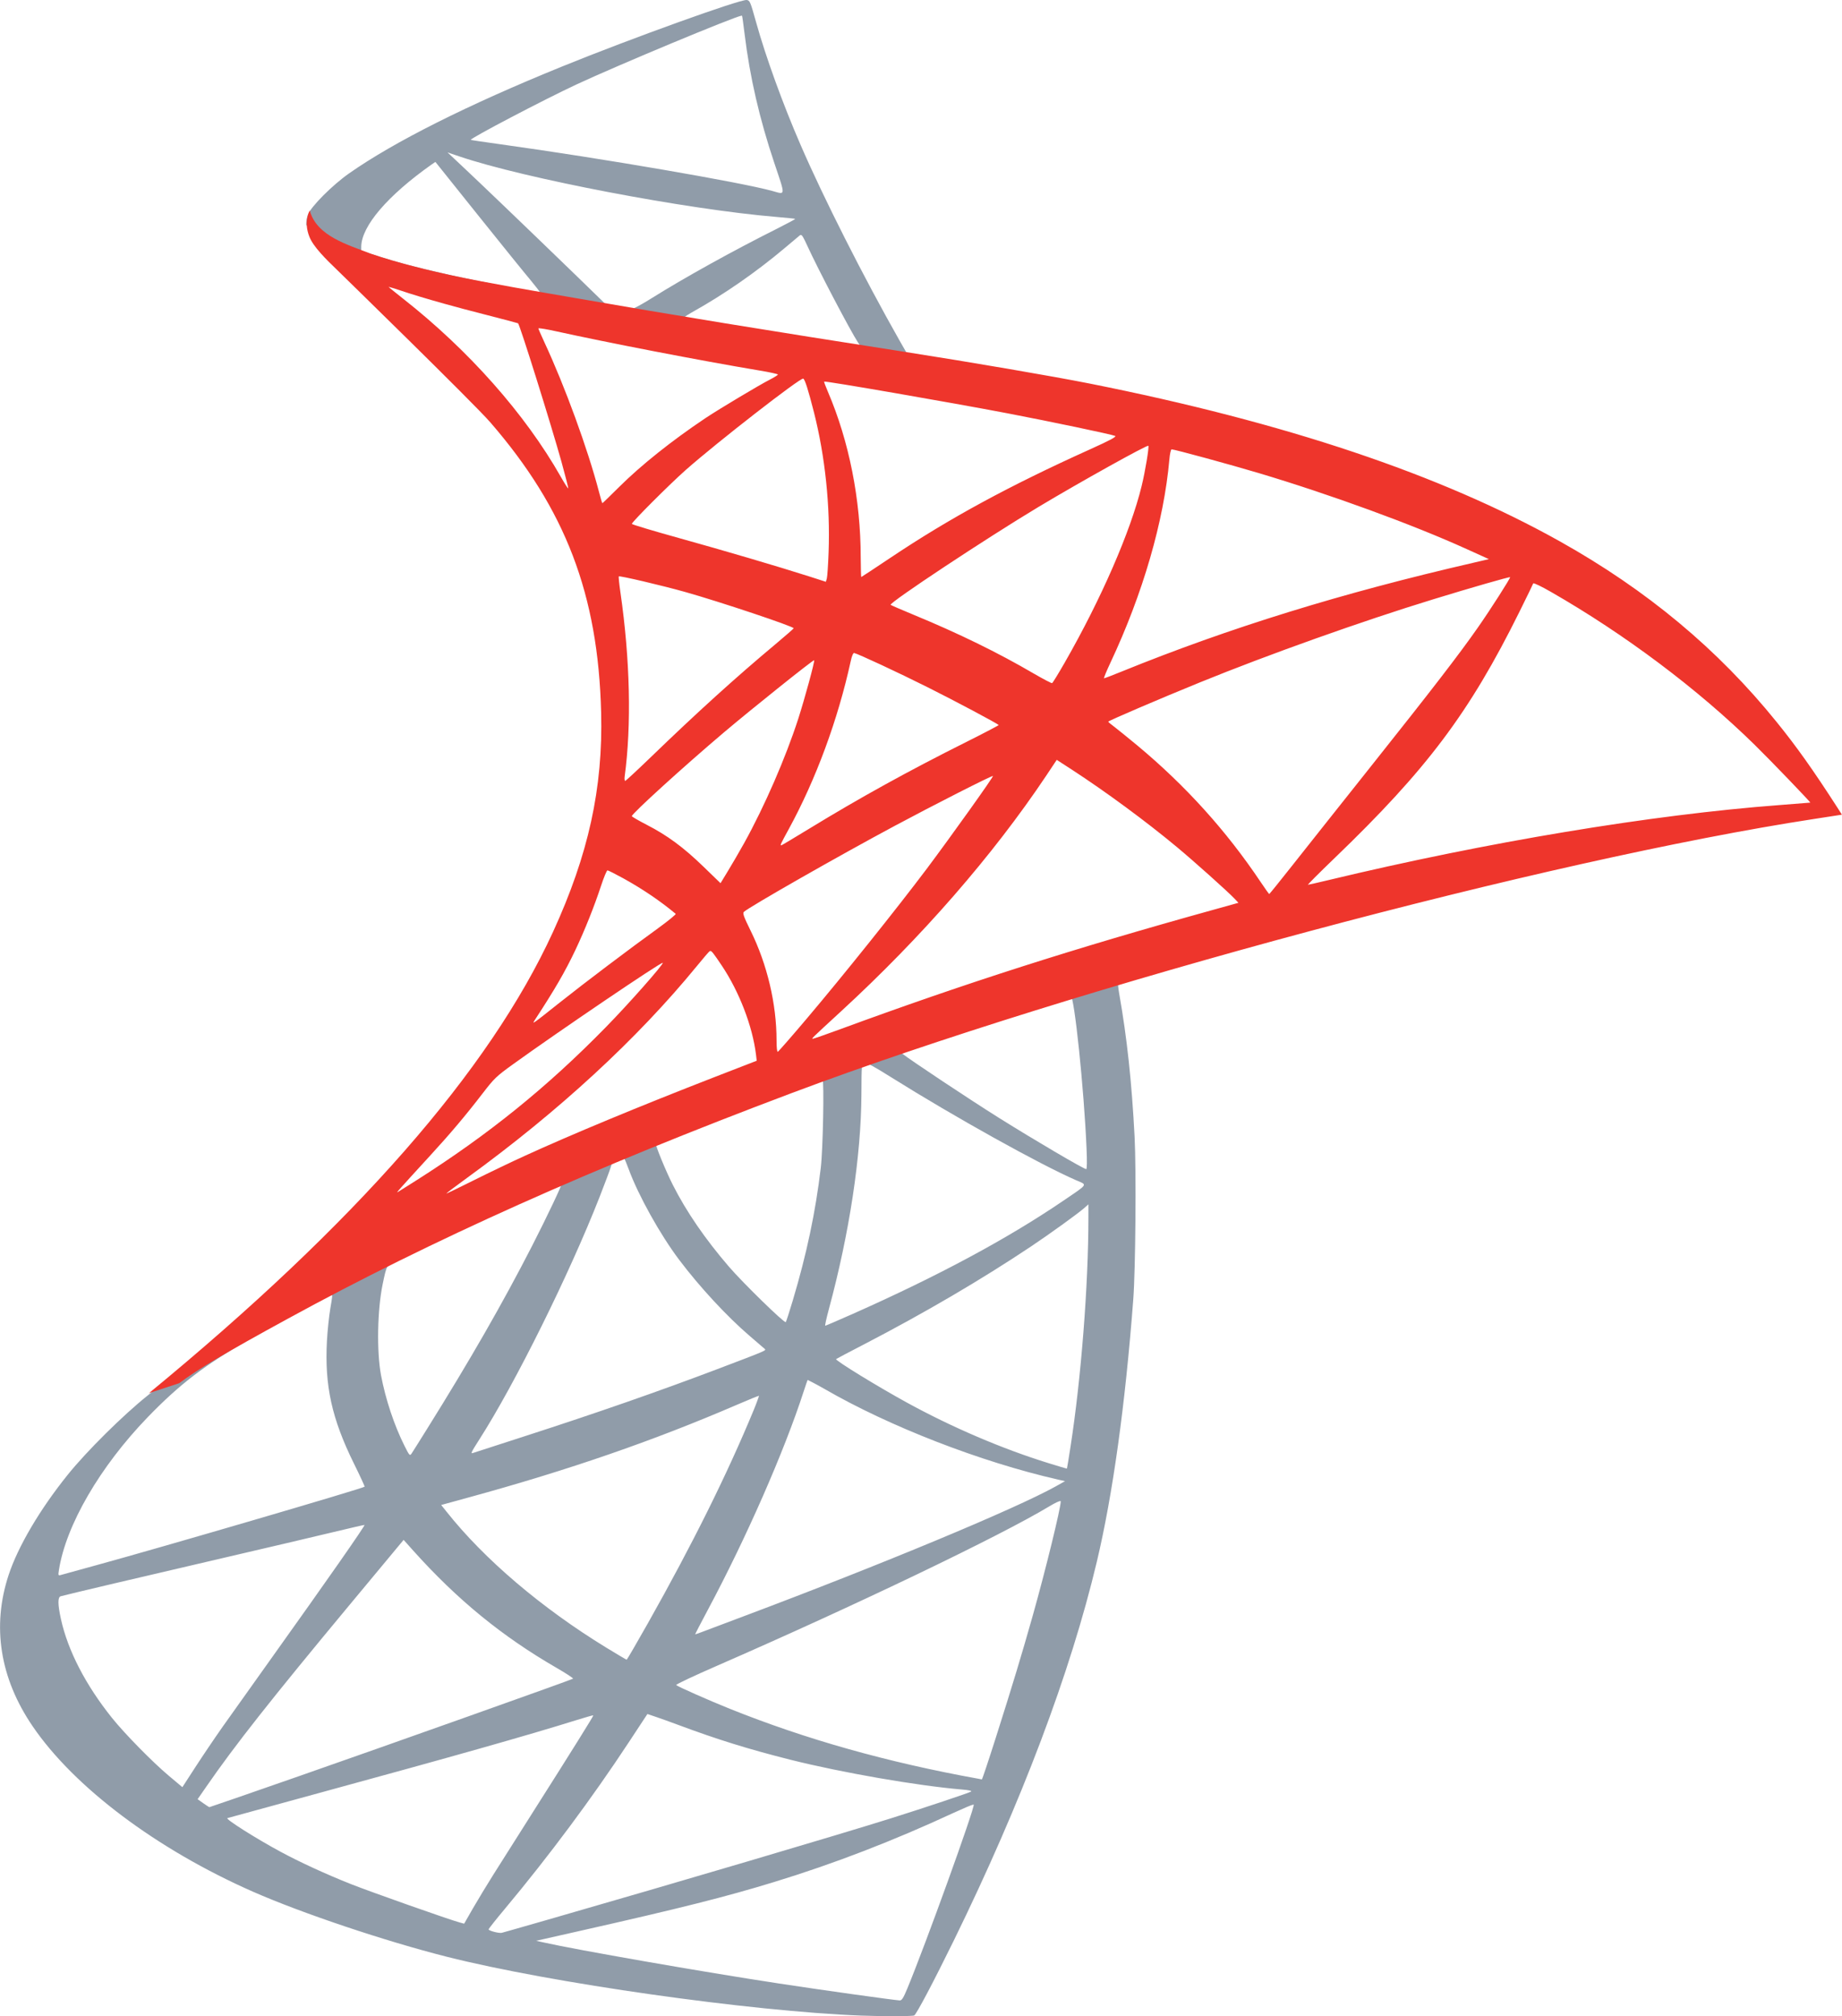
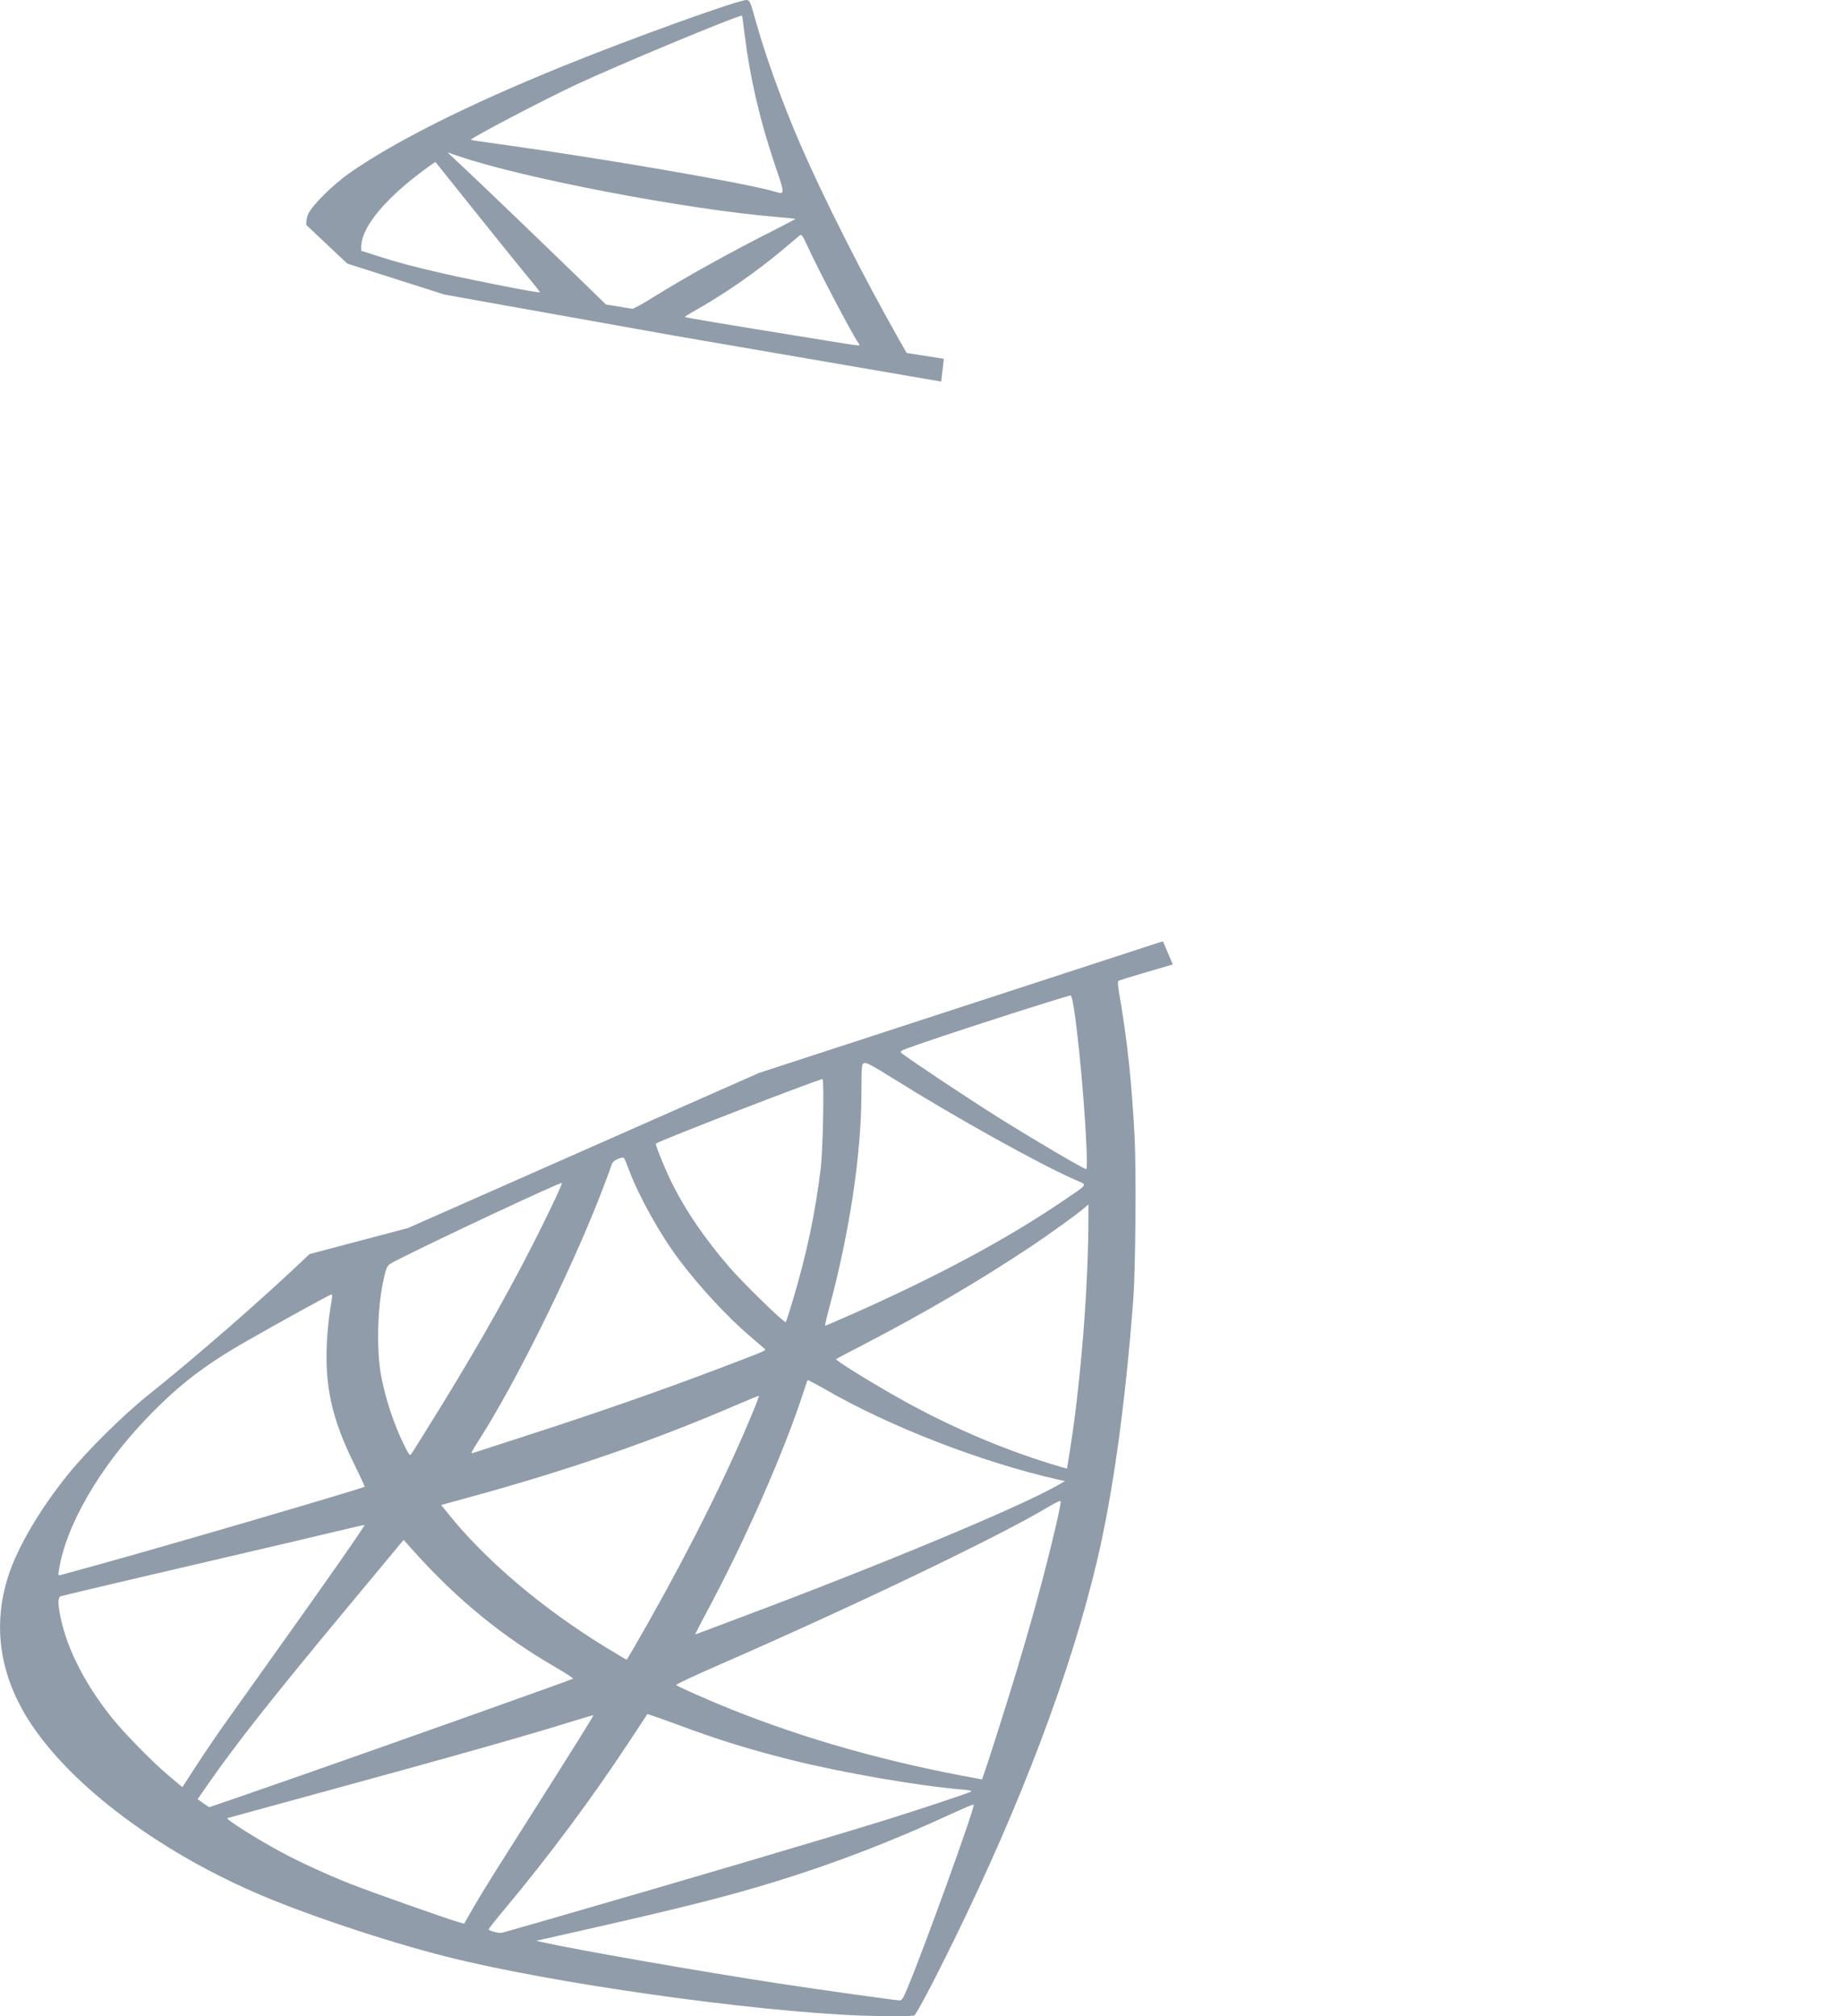
<svg xmlns="http://www.w3.org/2000/svg" xmlns:xlink="http://www.w3.org/1999/xlink" id="Layer_2" viewBox="0 0 235.73 258">
  <defs>
    <style>.cls-1{fill:url(#linear-gradient-2);}.cls-2{fill:url(#radial-gradient);}.cls-3{fill:url(#linear-gradient);}</style>
    <linearGradient id="linear-gradient" x1="2978.84" y1="8320.28" x2="3244.78" y2="8477.42" gradientTransform="translate(-1096.99 3405.08) scale(.38 -.38)" gradientUnits="userSpaceOnUse">
      <stop offset="0" stop-color="#909ca9" />
      <stop offset="1" stop-color="#909ca9" />
    </linearGradient>
    <linearGradient id="linear-gradient-2" x1="2979.74" y1="8866.03" x2="3193.72" y2="8866.03" xlink:href="#linear-gradient" />
    <radialGradient id="radial-gradient" cx="-8887.34" cy="-972.36" fx="-8887.34" fy="-972.36" r="284.1" gradientTransform="translate(-3247.43 312.73) rotate(-171.4) scale(.37 -.74)" gradientUnits="userSpaceOnUse">
      <stop offset="0" stop-color="#ee352c" />
      <stop offset="1" stop-color="#ee352c" />
    </radialGradient>
  </defs>
  <g id="Layer_1-2">
    <g id="layer1-2">
      <path id="path3639" class="cls-3" d="M148.82,120.45l-51.68,16.85-44.93,19.85-12.59,3.33c-3.19,3.03-6.58,6.11-10.18,9.25-3.96,3.45-7.69,6.58-10.53,8.84-3.16,2.52-7.85,7.17-10.25,10.16-3.57,4.44-6.36,9.18-7.56,12.83-2.16,6.56-1.11,13.2,3.06,19.32,5.32,7.83,15.91,15.78,28.22,21.2,6.28,2.76,16.88,6.32,24.83,8.33,13.25,3.35,38.85,6.98,52.95,7.52,2.86.11,6.67.1,6.84-.02.31-.2,2.5-4.36,5.05-9.56,8.67-17.7,14.94-34.3,18.31-48.47,2.04-8.58,3.64-20.03,4.67-33.6.29-3.8.39-16.48.17-20.79-.36-7.01-.98-12.73-1.97-18.33-.15-.82-.2-1.54-.12-1.61.14-.12.63-.28,6.98-2.13l-1.27-2.97h0ZM137.01,127.38c.47,0,1.72,11.98,2.04,19.58.07,1.61.06,2.65-.04,2.65-.31,0-6.62-3.71-11.09-6.51-3.91-2.45-11.32-7.38-12.5-8.3-.37-.29-.33-.31,2.86-1.41,5.43-1.87,18.32-6,18.73-6h0ZM110.68,136.02c.33,0,1.24.5,3.39,1.85,8.06,5.05,18.98,11.13,23.66,13.17,1.45.63,1.62.39-1.72,2.66-7.12,4.84-15.97,9.59-26.84,14.42-1.89.84-3.5,1.53-3.56,1.53s.15-.96.47-2.14c2.63-9.74,4.12-19.57,4.16-27.46.02-3.9.02-3.92.39-4.01.02,0,.04,0,.07,0h0ZM105.26,138.09c.23.23.06,8.97-.22,11.35-.68,5.71-1.8,11-3.59,17-.43,1.44-.83,2.67-.89,2.75-.16.18-5.5-5.03-7.27-7.09-3.03-3.52-5.44-7.02-7.18-10.46-.89-1.75-2.31-5.21-2.17-5.3.6-.44,21.19-8.39,21.33-8.25h0ZM79.74,148.15s.09.02.11.04c.08.08.35.72.6,1.41,1.24,3.38,4.04,8.4,6.47,11.62,2.65,3.51,6.11,7.24,9.01,9.73.93.8,1.8,1.54,1.92,1.65.25.22.33.18-6.04,2.6-7.38,2.8-15.43,5.61-24.66,8.59-3.52,1.14-6.5,2.1-6.61,2.14-.35.13-.24-.09.78-1.69,4.59-7.16,11.54-21.18,15.42-31.09.67-1.72,1.32-3.44,1.43-3.83.17-.57.34-.76.87-1,.29-.13.55-.19.69-.18h0ZM71.91,151.38c.1.09-1.88,4.27-3.83,8.08-3.78,7.37-7.95,14.63-13.48,23.48-.95,1.53-1.83,2.92-1.95,3.1-.2.29-.28.19-.88-1.01-1.32-2.63-2.43-5.96-3.01-9.05-.57-3.06-.47-8.36.21-11.64.51-2.44.49-2.39,1.63-2.98,4.97-2.55,21.14-10.12,21.3-9.98ZM139.29,154.12v1.66c0,8.72-.94,20.65-2.29,29.35-.24,1.53-.44,2.79-.46,2.8-.02.02-1.12-.31-2.44-.72-5.86-1.82-12.22-4.54-17.96-7.68-3.8-2.08-9.29-5.45-9.14-5.61.04-.04,1.66-.9,3.6-1.9,7.67-3.98,15-8.27,21.37-12.53,2.39-1.6,5.97-4.18,6.76-4.88l.56-.49ZM42.41,165.67c.16,0,.12.29-.13,1.73-.17,1-.37,2.89-.44,4.19-.31,5.71.61,9.93,3.45,15.69.79,1.6,1.41,2.94,1.37,2.97-.28.24-26.12,7.8-34.24,10.02-2.41.66-4.51,1.24-4.68,1.29-.28.08-.31.02-.2-.64.89-5.73,5.26-13.25,11.37-19.57,4.06-4.2,7.31-6.69,12.84-9.84,3.97-2.27,10.13-5.66,10.59-5.84.03-.01.06-.02.08-.02h0ZM103.35,176.58s.98.48,2.13,1.14c8.34,4.83,19.99,9.35,29.92,11.62l.9.2-1.23.69c-5.19,2.88-22.27,9.98-39.71,16.53-2.55.96-5.03,1.89-5.52,2.08-.49.19-.88.32-.88.29s.72-1.42,1.6-3.07c4.9-9.16,9.79-20.28,12.29-28,.26-.79.48-1.45.51-1.48h0ZM97.14,178.62s-.28.85-.68,1.81c-3.4,8.23-7.86,17.21-13.55,27.3-1.45,2.57-2.67,4.66-2.71,4.66-.05,0-1.22-.7-2.62-1.55-8.28-5.07-15.61-11.31-20.43-17.39l-.69-.86,3.57-.98c12.74-3.49,23.55-7.22,34.29-11.85,1.52-.66,2.79-1.17,2.81-1.14h0ZM135.73,192.09s.02.02.02.03c0,.87-1.97,8.91-3.61,14.72-1.38,4.88-2.53,8.7-4.68,15.46-.95,2.99-1.76,5.42-1.81,5.41-.05-.01-.28-.06-.51-.1-11.61-2.1-22-5.03-31.74-8.94-2.72-1.09-6.66-2.84-6.87-3.04-.07-.07,2.28-1.18,5.22-2.46,17.79-7.76,36.21-16.6,42.51-20.39.76-.46,1.32-.72,1.45-.69h0ZM46.65,195.14c.1.09-4.88,7.21-11.83,16.94-2.41,3.38-5.25,7.36-6.3,8.85-1.05,1.49-2.64,3.85-3.54,5.24l-1.64,2.53-1.75-1.47c-2.05-1.72-5.65-5.38-7.27-7.41-3.35-4.18-5.63-8.58-6.52-12.62-.41-1.87-.43-2.82-.03-2.93.57-.17,11-2.63,20.79-4.9,5.44-1.26,11.72-2.74,13.97-3.28,2.25-.54,4.11-.97,4.14-.95h0ZM51.65,197.05l1.26,1.41c5.63,6.27,11.35,10.95,18.33,14.98,1.23.71,2.17,1.33,2.09,1.38-.29.18-24.15,8.66-35.18,12.51-6.22,2.17-11.33,3.94-11.36,3.93-.03,0-.38-.23-.78-.51l-.72-.51,1.13-1.63c3.66-5.3,8.26-11.13,18.33-23.25l6.9-8.3h0ZM82.83,219.33s1.77.58,3.88,1.37c5.09,1.9,9.08,3.14,14.48,4.5,6.64,1.66,16.23,3.32,21.91,3.8.87.07,1.32.17,1.18.26-.26.17-6.01,2.09-10.24,3.42-6.71,2.11-27.22,8.17-43.94,12.98-3.1.89-5.75,1.65-5.89,1.68-.37.08-1.68-.27-1.68-.44,0-.08.94-1.27,2.08-2.63,5.62-6.72,11.2-14.23,15.87-21.33,1.27-1.94,2.34-3.56,2.37-3.6h0ZM75.92,219.53c.05.05-2.72,4.49-7.59,12.16-2.06,3.24-4.39,6.93-5.19,8.2-.8,1.27-1.97,3.2-2.6,4.29l-1.14,1.99-.58-.16c-1.4-.38-11.28-3.87-13.89-4.9-3.23-1.28-6.6-2.83-9.09-4.18-3.11-1.68-7.04-4.17-6.74-4.27.09-.03,5.43-1.49,11.87-3.25,17.12-4.67,26.59-7.35,32.8-9.29,1.16-.36,2.13-.64,2.15-.61h0ZM124.55,230.93s.05,0,.06,0c.16.4-6.18,17.96-8.49,23.52-.52,1.25-.71,1.55-.98,1.54-.66-.03-9.85-1.31-15.41-2.16-9.74-1.48-26.05-4.33-30.16-5.26l-.96-.21,5.84-1.32c12.51-2.82,18.52-4.33,24.61-6.2,7.69-2.35,15.3-5.29,22.99-8.86,1.22-.56,2.25-1,2.51-1.05h0Z" />
      <path id="path3667" class="cls-1" d="M95.56,0c-.86-.1-14.74,4.9-23.65,8.52-12.08,4.91-21.45,9.61-27.24,13.67-2.15,1.51-4.86,4.23-5.26,5.27-.15.39-.22.85-.22,1.32l5.25,4.95,12.45,3.97,29.66,5.3,33.9,5.83.34-2.91c-.1-.02-.2-.03-.3-.05l-4.46-.7-.91-1.59c-4.61-8.13-9.7-18.19-12.65-25-2.29-5.27-4.49-11.35-5.71-15.74C96.03.22,95.96.05,95.56,0h0ZM94.9,2.01s.05,0,.06,0c.03.03.18,1.12.34,2.42.67,5.46,1.89,10.76,3.8,16.45,1.44,4.29,1.46,4.04-.25,3.56-3.99-1.11-21.85-4.18-34.76-5.97-2.08-.29-3.81-.54-3.84-.57-.16-.16,9.32-5.13,13.52-7.09,5.39-2.51,20.07-8.62,21.14-8.81ZM57.26,19.5l1.51.51c8.29,2.82,29.08,6.79,40.58,7.75,1.3.11,2.39.22,2.42.25.03.03-1.07.62-2.44,1.31-5.54,2.78-11.65,6.16-15.87,8.8-1.24.78-2.38,1.4-2.53,1.39-.15-.01-.97-.14-1.82-.29l-1.56-.25-3.92-3.81c-6.89-6.67-12.27-11.82-14.35-13.77l-2.02-1.9ZM55.72,20.72l5.49,6.86c3.02,3.77,6.05,7.52,6.73,8.32.67.81,1.19,1.49,1.16,1.51-.16.11-7.96-1.41-12.1-2.35-4.25-.97-6-1.44-8.63-2.28l-2.14-.69v-.53c.04-2.63,3.36-6.52,8.99-10.5l.5-.34h0ZM102.5,30.07c.16.01.34.35.83,1.41,1.33,2.92,5.48,10.83,6.48,12.36.33.5.85.54-4.65-.35-13.23-2.14-17.51-2.85-17.51-2.93,0-.05.4-.31.88-.58,4.1-2.28,8.23-5.15,11.91-8.25.88-.74,1.73-1.45,1.88-1.58.06-.05.12-.09.18-.08h0Z" />
-       <path id="path2851" class="cls-2" d="M39.65,26.93s-.86,1.36-.05,3.38c.5,1.25,2,2.76,3.66,4.35,0,0,17.36,16.93,19.49,19.39,9.62,11.1,13.8,22.03,14.18,37.12.25,9.68-1.62,18.19-6.16,28.09-8.13,17.73-25.26,37.28-51.71,59.02l3.88-1.28c2.5-1.87,5.88-3.87,13.88-8.24,18.41-10.07,39.09-19.33,64.49-28.88,36.54-13.73,96.65-29.84,130.85-35.08l3.56-.55-.55-.86c-3.13-4.86-5.26-7.86-7.83-11.03-7.5-9.28-16.58-16.85-27.71-23.08-15.29-8.56-35.12-15.21-60.19-20.2-4.74-.94-15.12-2.72-23.57-4.04-17.89-2.79-29.43-4.67-42.18-6.89-4.57-.79-11.39-1.94-15.92-2.92-2.36-.51-6.85-1.57-10.33-2.77-2.88-1.13-6.93-2.23-7.8-5.53h0ZM49.71,36.7s.68.18,1.47.45c1.47.5,3.4,1.08,5.65,1.71,1.58.44,3.31.9,5.15,1.37,2.35.6,4.29,1.12,4.32,1.14.26.29,4.2,12.88,5.55,17.71.51,1.84.9,3.38.87,3.42-.04.04-.47-.64-.96-1.5-4.56-8.03-11.79-16.19-20.15-22.76-1.04-.82-1.89-1.51-1.89-1.54ZM68.95,42.01c.2-.01,1.07.13,2.1.36,6.66,1.47,18.54,3.77,26.18,5.05,1.27.21,2.32.44,2.32.51s-.48.37-1.05.66c-1.28.65-6.47,3.75-8.21,4.91-4.33,2.9-8.23,6.01-11.07,8.83-1.14,1.13-2.09,2.06-2.13,2.06s-.23-.66-.44-1.47c-1.42-5.44-4.35-13.47-6.98-19.12-.42-.91-.77-1.71-.77-1.78,0,0,.01-.01.04-.02h0ZM102.78,48.44c.22.07.64,1.39,1.39,4.34,1.43,5.65,2.09,12,1.87,17.88-.06,1.63-.16,3.15-.23,3.38l-.12.41-2.02-.65c-4.16-1.33-10.96-3.33-16.79-4.95-3.31-.92-6.02-1.73-6.02-1.81,0-.24,4.83-5.07,6.91-6.91,3.97-3.51,14.64-11.81,15.02-11.68h0ZM105.47,48.83c.12-.11,16.17,2.67,23.46,4.06,5.44,1.04,13.3,2.69,13.77,2.89.23.1-.59.54-3.2,1.72-10.33,4.66-17.98,8.81-25.58,13.9-2,1.34-3.67,2.44-3.7,2.44s-.06-1.12-.07-2.48c0-7.42-1.49-14.9-4.2-21.23-.29-.68-.51-1.26-.48-1.29h0ZM146.96,57.04c.12.12-.4,3.29-.86,5.16-1.42,5.82-5.18,14.45-9.83,22.57-.82,1.43-1.55,2.62-1.63,2.65-.08.03-1.14-.53-2.35-1.23-4.54-2.66-9.68-5.17-15.33-7.5-1.57-.65-2.91-1.23-2.98-1.29-.26-.24,12.29-8.55,18.94-12.54,5.32-3.19,13.89-7.96,14.03-7.81ZM149.93,57.5c.36,0,7.48,1.94,11.16,3.04,9.17,2.74,19.74,6.6,26.6,9.72l2.85,1.29-2.01.47c-16.78,3.86-31.17,8.3-45.02,13.93-1.15.47-2.15.85-2.22.85s.3-.89.81-1.98c4.16-8.85,6.85-18.13,7.55-26.02.06-.72.19-1.3.29-1.3h0ZM79.19,73.76c.11-.11,5.53,1.16,8.48,1.99,4.44,1.25,13.89,4.41,13.9,4.65,0,.05-1.04.95-2.31,2.02-5.11,4.27-10.04,8.74-15.94,14.44-1.75,1.69-3.24,3.07-3.31,3.07s-.11-.25-.07-.55c.89-6.56.7-14.99-.54-23.57-.16-1.09-.25-2.01-.21-2.05h0ZM193.25,73.87c.08.08-2.51,4.14-4.13,6.45-2.36,3.38-5.77,7.81-13.55,17.59-4.09,5.14-8.7,10.96-10.25,12.92-1.55,1.97-2.86,3.58-2.89,3.58s-.54-.7-1.11-1.56c-4.39-6.55-9.59-12.31-15.8-17.48-1.16-.96-2.47-2.02-2.9-2.35-.44-.32-.79-.62-.79-.67,0-.11,6.63-2.95,11.69-5.01,8.81-3.59,20.86-7.88,29.87-10.64,4.75-1.46,9.8-2.91,9.87-2.84h0ZM196.24,74.65c.14-.03,1.09.43,2.22,1.08,9.49,5.44,18.79,12.42,26.11,19.6,2.08,2.04,7.17,7.34,7.1,7.38-.02.01-1.78.15-3.91.31-16.45,1.24-37.48,4.74-57.73,9.6-1.38.33-2.56.6-2.64.6s1.43-1.51,3.34-3.35c11.89-11.43,17.31-18.65,23.7-31.54.95-1.92,1.76-3.58,1.79-3.68,0,0,0,0,.02,0h0ZM109.3,83.56c.54.12,5.61,2.48,9.44,4.4,3.5,1.75,8.8,4.57,9.07,4.82.03.03-1.83,1.01-4.15,2.17-7.34,3.67-13.63,7.14-20.19,11.15-1.87,1.14-3.44,2.08-3.49,2.08-.16,0-.1-.14.95-2.06,3.5-6.4,6.31-14.05,7.94-21.51.14-.67.32-1.07.44-1.05h0ZM104.19,84.48c.11.11-1.21,4.94-2.04,7.52-1.6,4.95-4.3,11.17-6.9,15.86-.61,1.1-1.55,2.71-2.08,3.58l-.96,1.58-2.19-2.12c-2.55-2.47-4.62-4-7.27-5.36-1.04-.54-1.89-1.03-1.89-1.1,0-.32,6.66-6.38,11.8-10.73,3.68-3.11,11.43-9.31,11.53-9.22ZM135.24,97.24l1.9,1.23c4.37,2.84,9.54,6.65,13.49,9.94,2.21,1.84,6.51,5.69,7.39,6.62l.47.5-3.16.88c-17.89,4.96-31.71,9.38-47.84,15.31-1.79.66-3.34,1.2-3.44,1.2-.22,0-.44.2,3.58-3.5,10.32-9.49,19.43-19.95,26.24-30.13l1.37-2.06ZM127.08,99.29c.09.09-5.29,7.63-8.48,11.89-3.83,5.09-10.64,13.6-15.33,19.14-1.96,2.32-3.64,4.24-3.73,4.27-.1.03-.16-.53-.16-1.43,0-4.73-1.21-9.78-3.32-14.06-.89-1.81-1.04-2.24-.86-2.41.74-.67,12.12-7.16,19.29-11,4.93-2.64,12.49-6.49,12.59-6.39h0ZM77.74,111.38c.1,0,1.01.46,2.03,1.02,2.49,1.38,4.73,2.9,6.7,4.54.08.06-.95.9-2.27,1.86-3.7,2.67-9.34,6.93-12.6,9.52-3.44,2.74-3.56,2.82-3.17,2.23,2.58-3.95,3.88-6.18,5.23-9.03,1.2-2.54,2.4-5.55,3.26-8.17.36-1.09.73-1.98.83-1.98h0ZM90.89,121.69c.18-.02.43.31,1.49,1.89,2.23,3.33,3.93,7.77,4.37,11.38l.09.78-5.34,2.07c-9.58,3.72-18.4,7.38-24.36,10.11-1.67.76-4.61,2.17-6.53,3.13-1.92.96-3.49,1.72-3.49,1.68s1.21-.95,2.68-2.02c11.69-8.49,21.77-17.78,29.37-27.07.81-.99,1.55-1.86,1.64-1.91.02-.02.05-.02.07-.02h0ZM84.82,123.2c.15.15-4.31,5.21-7.32,8.28-7.53,7.69-15,13.72-24.25,19.59-1.16.73-2.22,1.4-2.35,1.48-.25.15.08-.23,4.14-4.66,2.56-2.79,4.52-5.1,6.74-7.99,1.46-1.9,1.74-2.17,3.89-3.72,5.78-4.17,19-13.13,19.15-12.97h0Z" />
    </g>
  </g>
</svg>